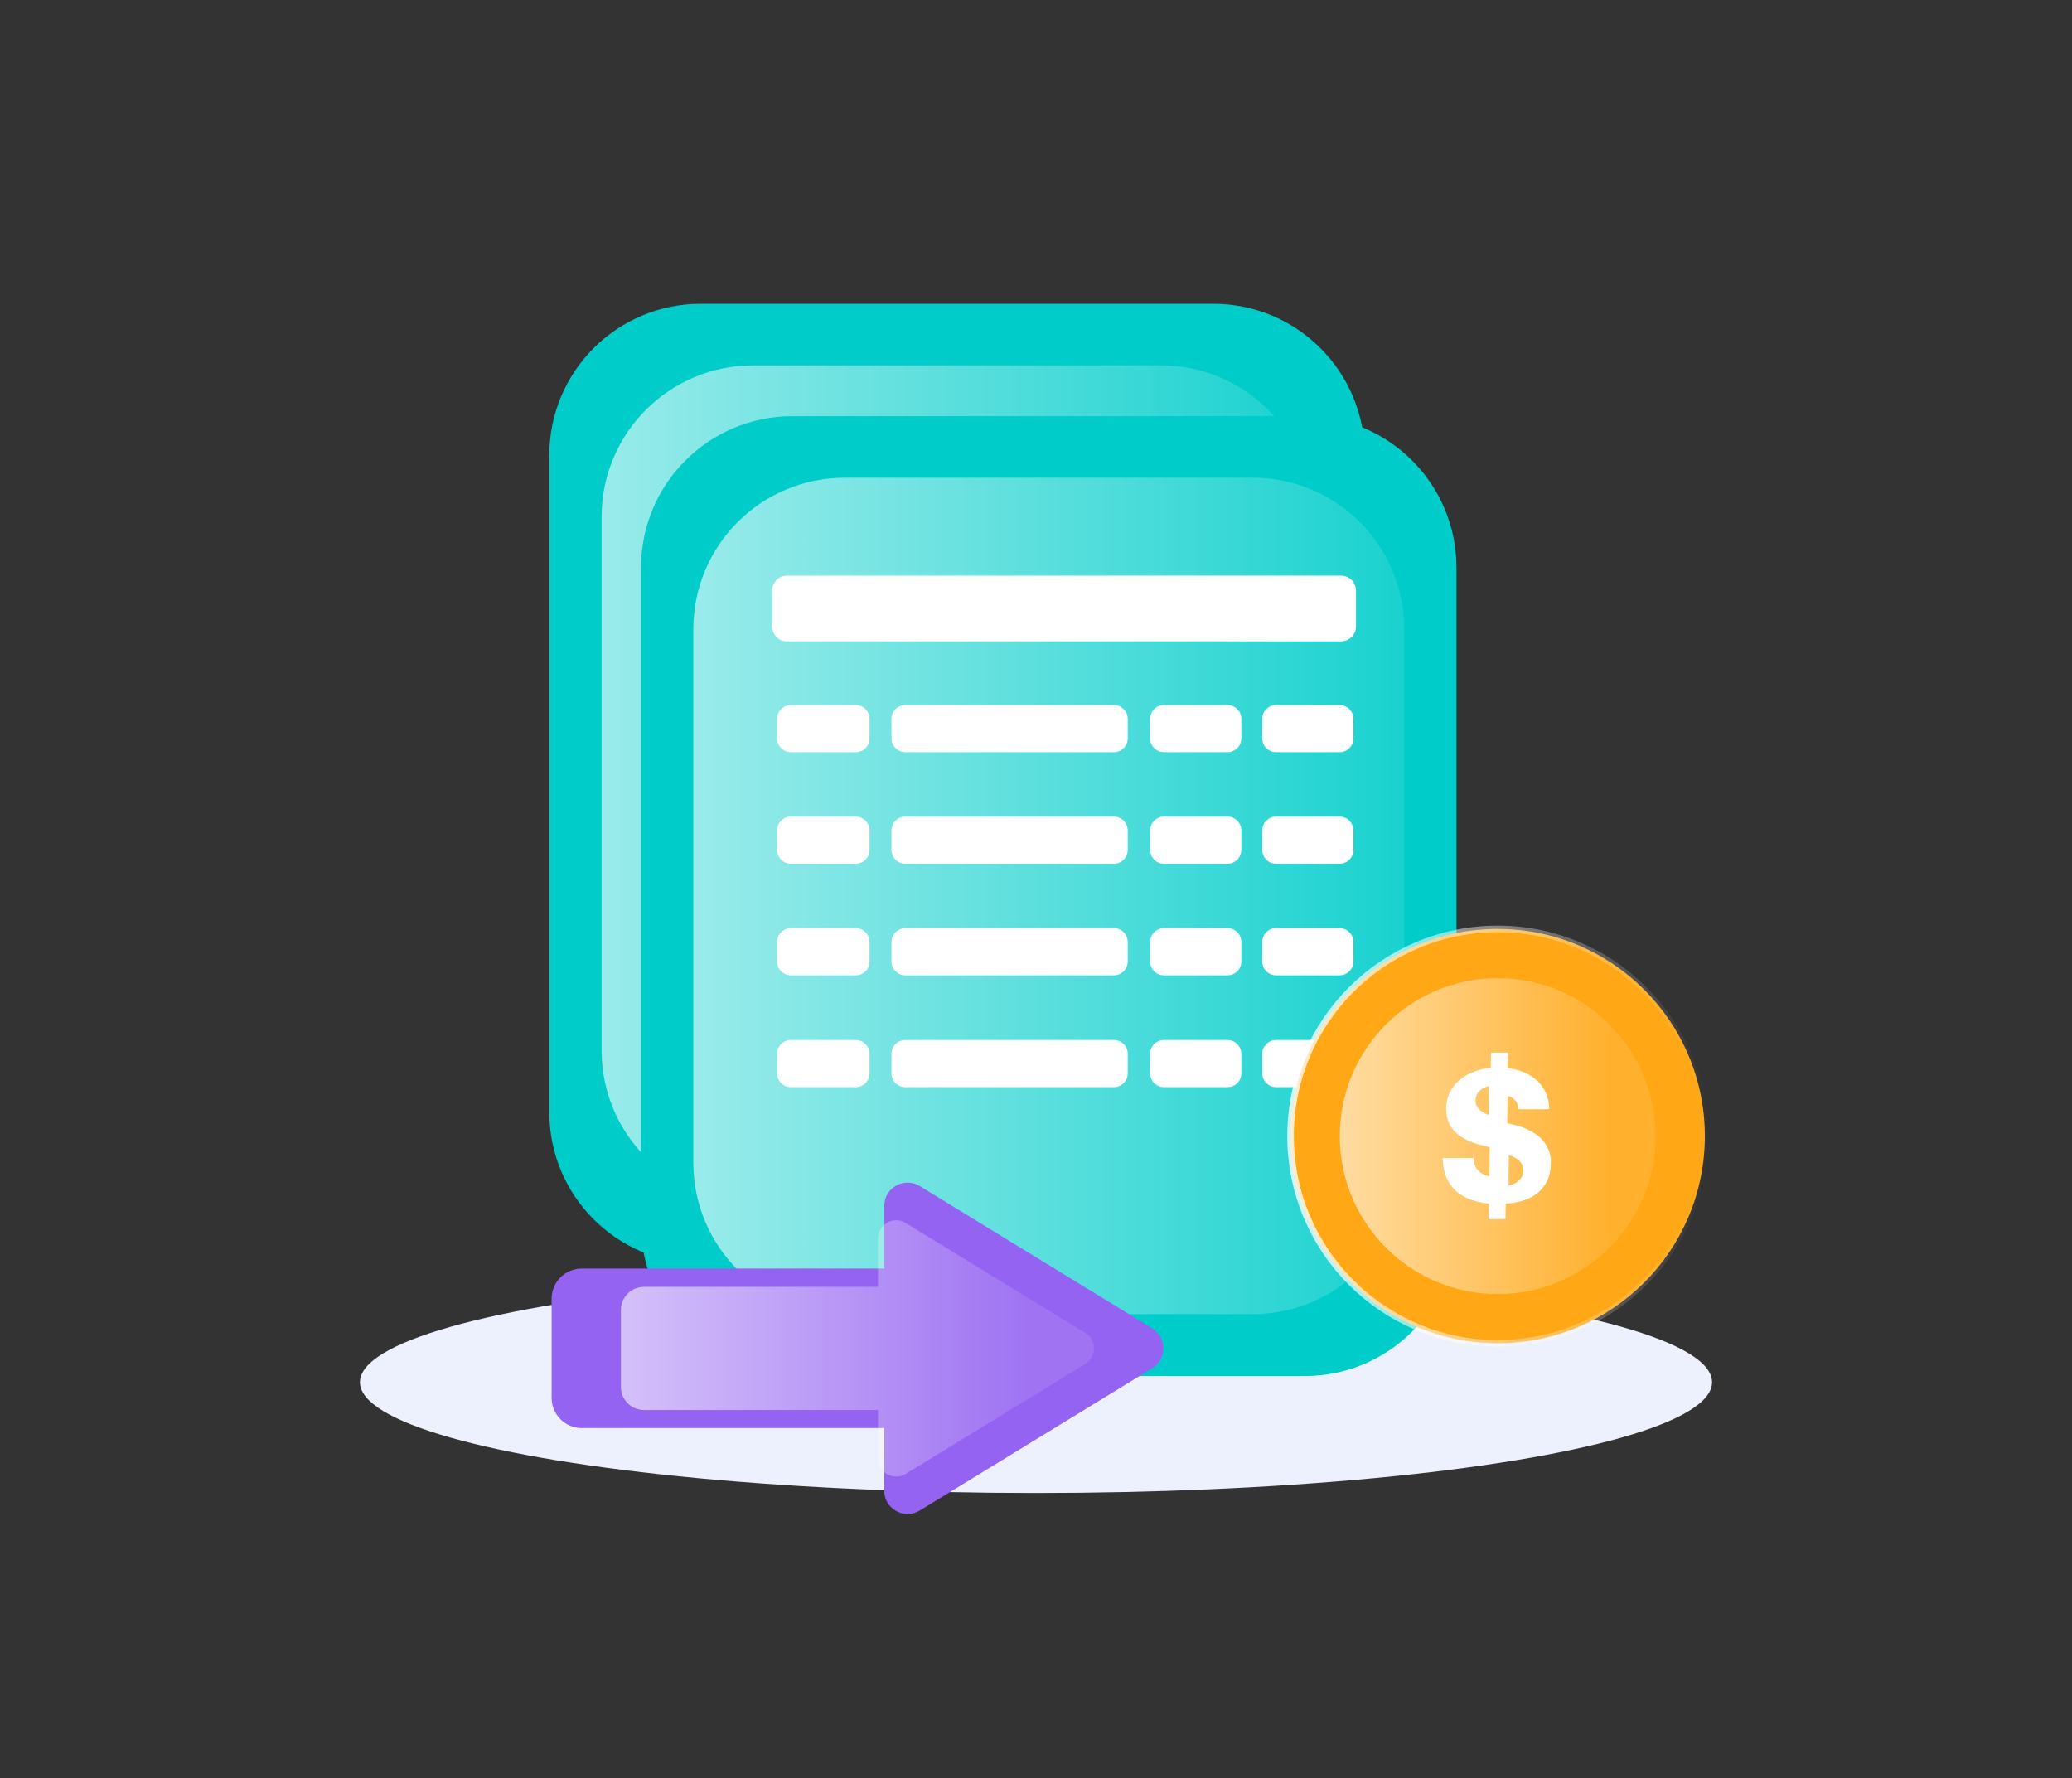
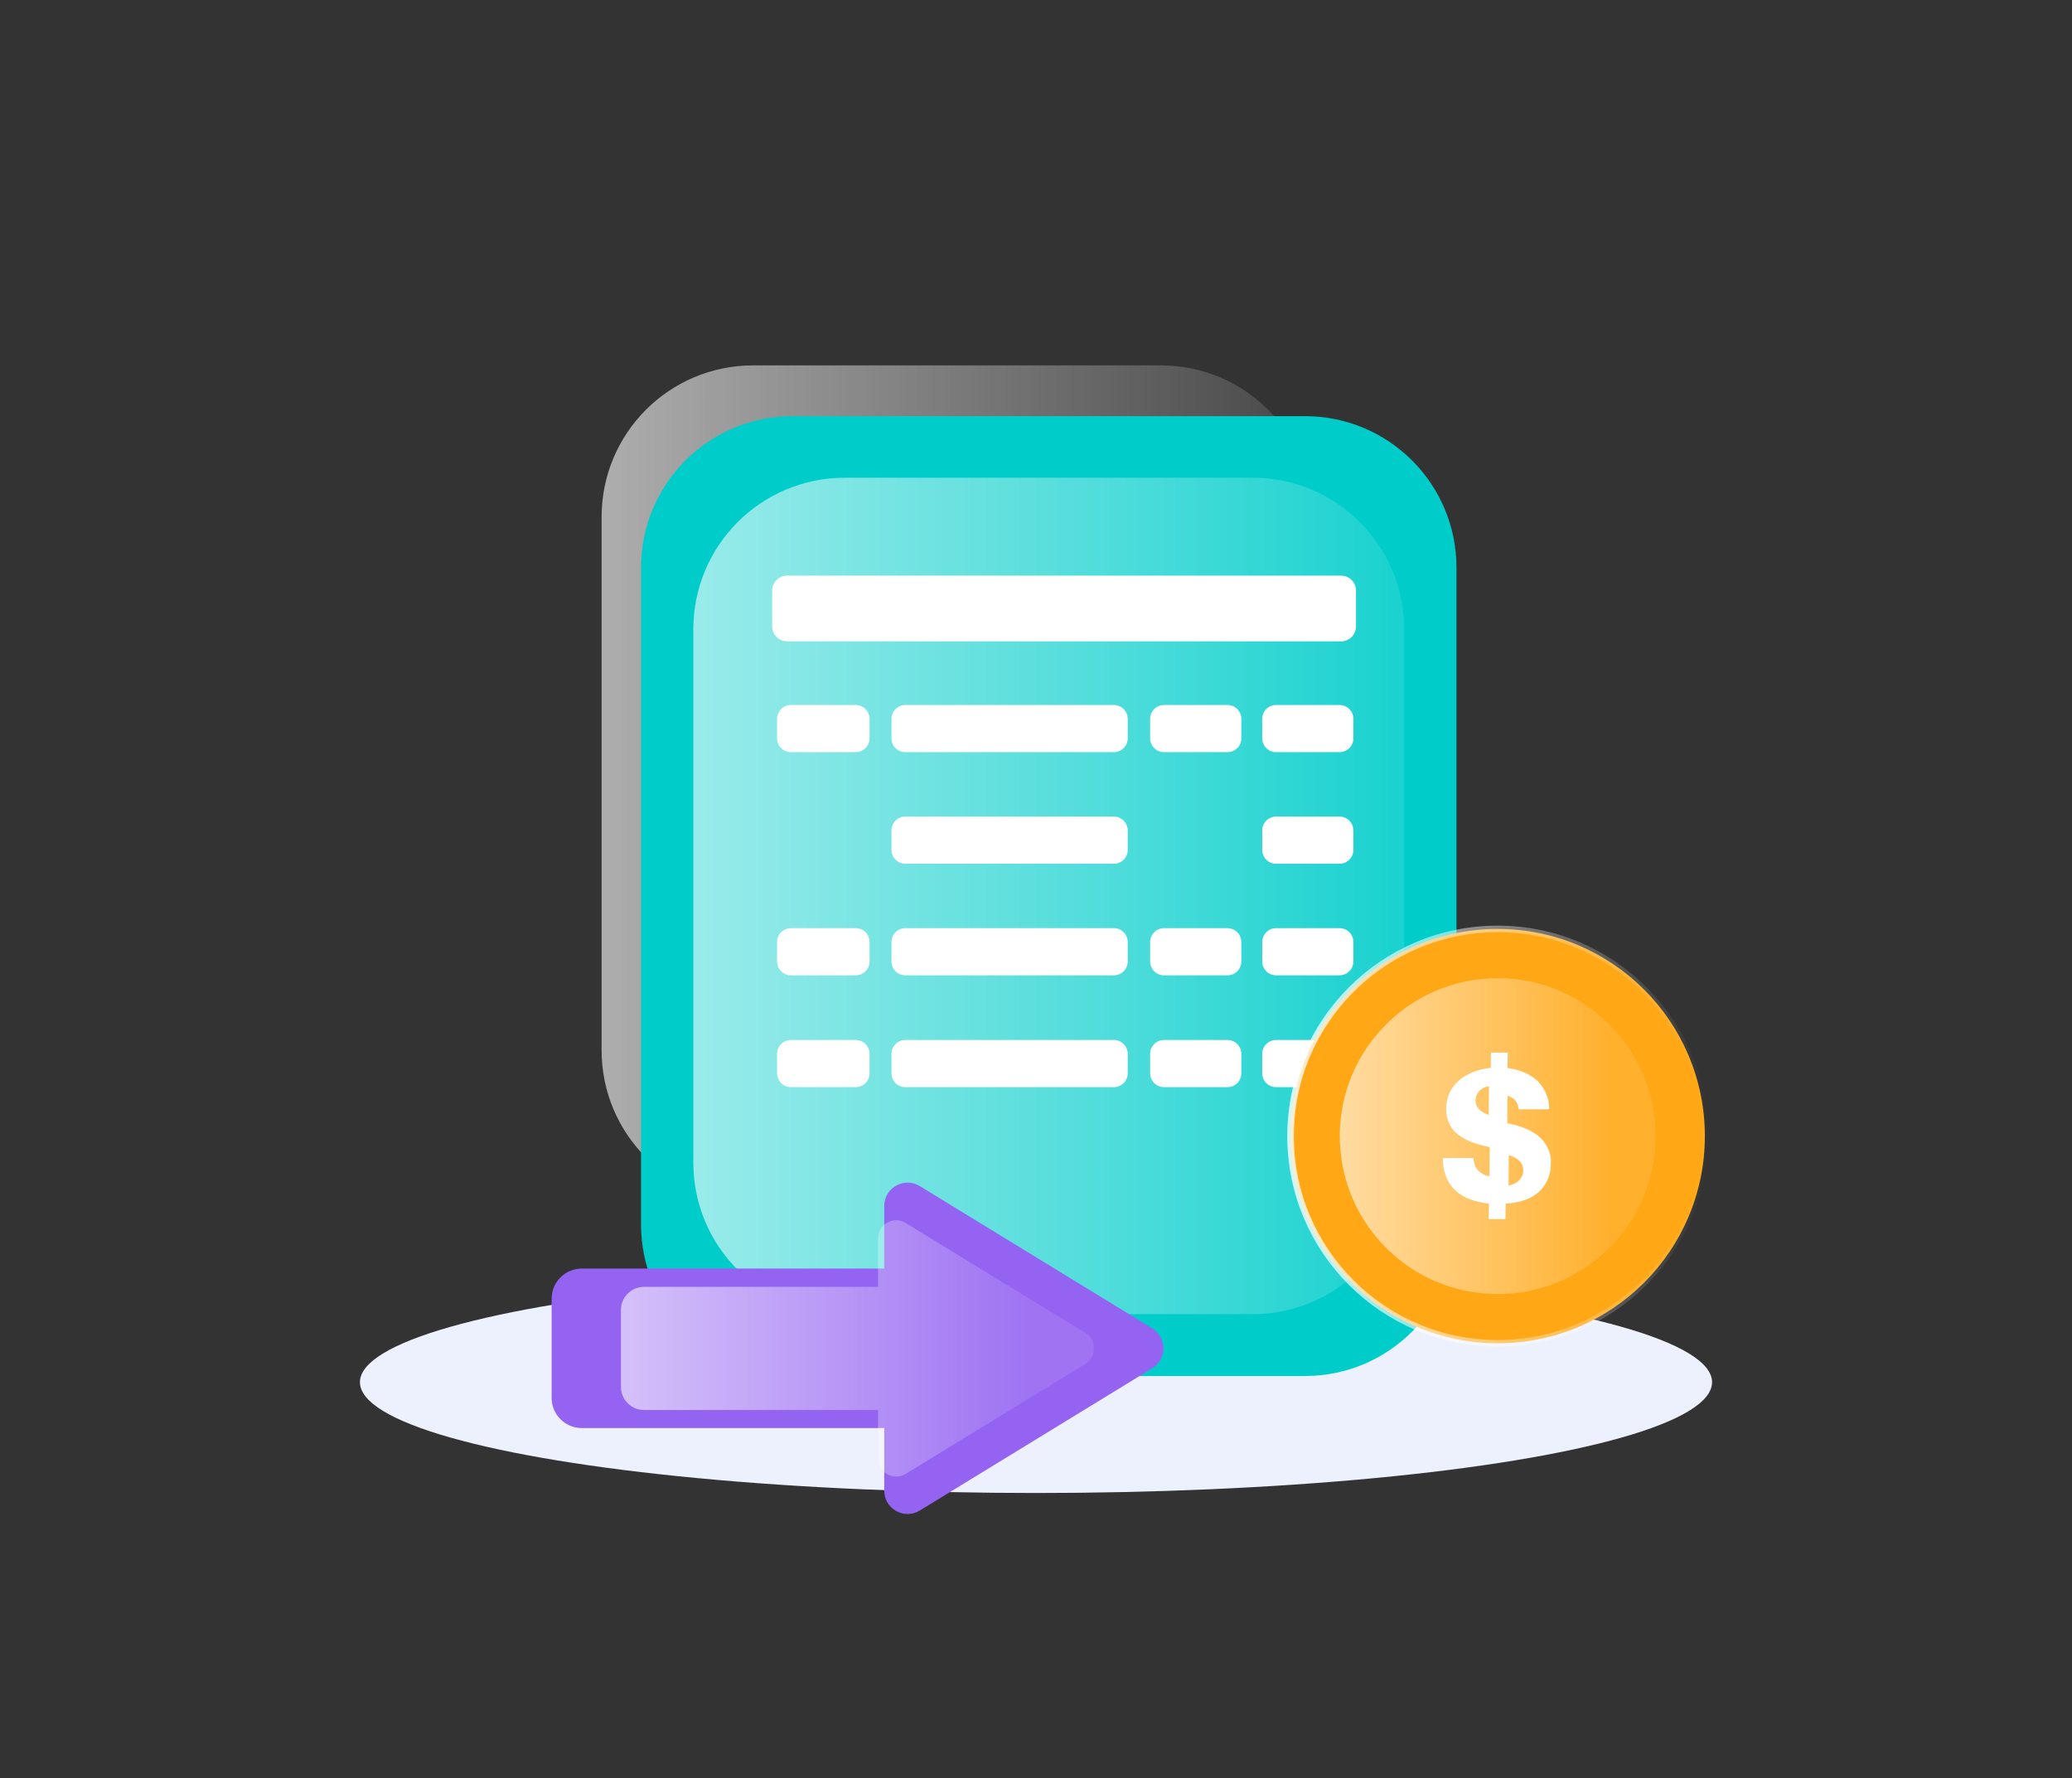
<svg xmlns="http://www.w3.org/2000/svg" version="1.1" id="Layer_1" x="0px" y="0px" viewBox="0 0 804.2 690" style="enable-background:new 0 0 804.2 690;" xml:space="preserve">
  <rect x="0" y="0" width="804.2" height="690" fill="#333333" stroke="none" />
  <style type="text/css">
	.st0{fill:#FFFFFF;}
	.st1{fill:#F2A940;}
	.st2{fill:url(#SVGID_1_);}
	.st3{fill:none;stroke:url(#SVGID_2_);stroke-width:5.484;stroke-linecap:round;stroke-linejoin:round;stroke-opacity:0.8;}
	.st4{fill:none;stroke:url(#SVGID_3_);stroke-width:6.788;stroke-linecap:round;stroke-linejoin:round;stroke-opacity:0.8;}
	.st5{fill:#EDF1FD;}
	.st6{fill:#FFA715;}
	.st7{fill:none;stroke:url(#SVGID_4_);stroke-width:2.345;stroke-opacity:0.8;}
	.st8{fill:url(#SVGID_5_);}
	.st9{fill:#3492F2;}
	.st10{fill:url(#SVGID_6_);}
	.st11{fill:url(#SVGID_7_);}
	.st12{fill:url(#SVGID_8_);}
	.st13{fill:url(#SVGID_9_);}
	.st14{fill:url(#SVGID_10_);}
	.st15{fill:url(#SVGID_11_);}
	.st16{fill:url(#SVGID_12_);}
	.st17{fill:url(#SVGID_13_);}
	.st18{fill:url(#SVGID_14_);}
	.st19{fill:#00CDCA;}
	.st20{fill:none;stroke:#00CDCA;stroke-width:4.079;stroke-miterlimit:10;}
	.st21{fill:#FDA515;}
	.st22{fill:url(#SVGID_15_);}
	.st23{fill:url(#SVGID_16_);}
	.st24{fill:url(#SVGID_17_);}
	.st25{fill:url(#SVGID_18_);}
	.st26{fill:url(#SVGID_19_);}
	.st27{fill:url(#SVGID_20_);}
	.st28{fill:#9463F1;}
	.st29{fill:url(#SVGID_21_);}
	.st30{fill:url(#SVGID_22_);}
	.st31{fill:none;stroke:#FFFFFF;stroke-width:8.933;stroke-linecap:round;stroke-linejoin:round;stroke-miterlimit:10;}
	.st32{fill:url(#SVGID_23_);}
	.st33{fill:url(#SVGID_24_);}
	.st34{fill:url(#SVGID_25_);}
	.st35{fill:url(#SVGID_26_);}
	.st36{fill:url(#SVGID_27_);}
	.st37{fill:url(#SVGID_28_);}
	.st38{fill:none;stroke:#FFFFFF;stroke-width:10.799;stroke-linecap:round;stroke-linejoin:round;stroke-miterlimit:10;}
	.st39{fill:url(#SVGID_29_);}
	.st40{fill:url(#SVGID_30_);}
	.st41{fill:url(#SVGID_31_);}
	.st42{fill:url(#SVGID_32_);}
	.st43{fill:url(#SVGID_33_);}
	.st44{fill:url(#SVGID_34_);}
	.st45{fill:url(#SVGID_35_);}
	.st46{fill:url(#SVGID_36_);}
	.st47{fill:url(#SVGID_37_);}
	.st48{fill:url(#SVGID_38_);}
	.st49{fill:#00D0CB;}
	.st50{fill:url(#SVGID_39_);}
	.st51{fill:url(#SVGID_40_);}
	.st52{fill:url(#SVGID_41_);}
	.st53{opacity:0.8;}
	.st54{fill:url(#SVGID_42_);}
	.st55{fill:url(#SVGID_43_);}
	.st56{fill:url(#SVGID_44_);}
	.st57{fill:url(#SVGID_45_);}
	.st58{fill:none;stroke:#FFFFFF;stroke-width:7.095;stroke-linecap:round;stroke-linejoin:round;stroke-miterlimit:10;}
	.st59{fill:url(#SVGID_46_);}
	.st60{fill:url(#SVGID_47_);}
	.st61{fill:url(#SVGID_48_);}
	.st62{fill:url(#SVGID_49_);}
	.st63{fill:url(#SVGID_50_);}
	.st64{fill:url(#SVGID_51_);}
	.st65{fill:none;stroke:#FFFFFF;stroke-width:11.975;stroke-linecap:round;stroke-linejoin:round;stroke-miterlimit:10;}
	.st66{fill:url(#SVGID_52_);}
	.st67{fill:url(#SVGID_53_);}
	.st68{fill:#5CC7C6;}
	.st69{fill:url(#SVGID_54_);}
	.st70{fill:url(#SVGID_55_);}
	.st71{fill:#66B4E3;}
	.st72{fill:none;stroke:url(#SVGID_56_);stroke-width:0.459;stroke-opacity:0.8;}
	.st73{fill:url(#SVGID_57_);}
	.st74{fill:url(#SVGID_58_);}
	.st75{fill:#E1E6F3;}
	.st76{fill:#52B3B5;}
	.st77{fill:url(#SVGID_59_);}
	.st78{fill:#78B5E1;}
	.st79{fill:url(#SVGID_60_);}
	.st80{fill:url(#SVGID_61_);}
	.st81{fill:url(#SVGID_62_);}
	.st82{fill:url(#SVGID_63_);}
	.st83{fill:url(#SVGID_64_);}
	.st84{fill:url(#SVGID_65_);}
	.st85{fill:url(#SVGID_66_);}
	.st86{fill:#F1F4FD;}
	.st87{fill:#09CBC8;}
	.st88{fill:url(#SVGID_67_);}
	.st89{fill:url(#SVGID_68_);}
	.st90{fill:url(#SVGID_69_);}
	.st91{fill:#F7A225;}
	.st92{fill:url(#SVGID_70_);}
	.st93{fill:none;stroke:url(#SVGID_71_);stroke-width:5.47;stroke-opacity:0.8;}
	.st94{fill:none;stroke:url(#SVGID_72_);stroke-width:5.47;stroke-opacity:0.8;}
	.st95{fill:url(#SVGID_73_);}
	.st96{opacity:0;fill-rule:evenodd;clip-rule:evenodd;}
	.st97{clip-path:url(#SVGID_75_);}
	.st98{fill:url(#SVGID_78_);}
	.st99{fill:none;stroke:url(#SVGID_79_);stroke-width:4.242;stroke-linecap:round;stroke-linejoin:round;stroke-opacity:0.8;}
	.st100{fill:none;stroke:url(#SVGID_80_);stroke-width:5.251;stroke-linecap:round;stroke-linejoin:round;stroke-opacity:0.8;}
	.st101{fill:url(#SVGID_81_);}
	.st102{fill:none;stroke:url(#SVGID_82_);stroke-width:4.242;stroke-linecap:round;stroke-linejoin:round;stroke-opacity:0.8;}
	.st103{fill:none;stroke:url(#SVGID_83_);stroke-width:5.251;stroke-linecap:round;stroke-linejoin:round;stroke-opacity:0.8;}
	.st104{fill:none;stroke:url(#SVGID_84_);stroke-width:2.582;stroke-opacity:0.8;}
	.st105{fill:url(#SVGID_85_);}
	.st106{fill:url(#SVGID_86_);}
	.st107{fill:url(#SVGID_87_);}
	.st108{fill:url(#SVGID_88_);}
	.st109{fill:url(#SVGID_89_);}
	.st110{fill:url(#SVGID_90_);}
	.st111{fill:url(#SVGID_91_);}
	.st112{fill:url(#SVGID_92_);}
	.st113{fill:url(#SVGID_93_);}
	.st114{fill:url(#SVGID_94_);}
	.st115{fill:url(#SVGID_95_);}
	.st116{fill:#FDAC42;}
	.st117{opacity:0.64;fill:url(#SVGID_96_);}
	.st118{fill:url(#SVGID_97_);}
	.st119{fill:none;stroke:url(#SVGID_98_);stroke-width:2.313;stroke-miterlimit:10;stroke-opacity:0.8;}
	.st120{fill:#EDA644;}
	.st121{fill:url(#SVGID_99_);}
	.st122{fill:url(#SVGID_100_);}
	.st123{clip-path:url(#SVGID_102_);fill:#EDA644;}
	.st124{fill:url(#SVGID_103_);}
	.st125{fill:url(#SVGID_104_);}
	.st126{fill:#78B3E0;}
	.st127{fill:url(#SVGID_105_);}
	.st128{fill:url(#SVGID_106_);}
	.st129{fill:url(#SVGID_107_);}
	.st130{fill:url(#SVGID_108_);}
	.st131{fill:url(#SVGID_109_);}
	.st132{fill:#5CC9C8;}
	.st133{fill:url(#SVGID_110_);}
	.st134{fill:url(#SVGID_111_);}
	.st135{fill:url(#SVGID_112_);}
	.st136{fill:url(#SVGID_113_);}
	.st137{fill:none;stroke:#FFFFFF;stroke-width:13.483;stroke-linecap:round;stroke-linejoin:round;stroke-miterlimit:10;}
	.st138{fill:url(#SVGID_114_);}
	.st139{fill:none;stroke:url(#SVGID_115_);stroke-width:5.484;stroke-linecap:round;stroke-linejoin:round;stroke-opacity:0.8;}
	.st140{fill:none;stroke:url(#SVGID_116_);stroke-width:6.788;stroke-linecap:round;stroke-linejoin:round;stroke-opacity:0.8;}
	.st141{fill:url(#SVGID_117_);}
	.st142{fill:none;stroke:url(#SVGID_118_);stroke-width:5.484;stroke-linecap:round;stroke-linejoin:round;stroke-opacity:0.8;}
	.st143{fill:none;stroke:url(#SVGID_119_);stroke-width:6.788;stroke-linecap:round;stroke-linejoin:round;stroke-opacity:0.8;}
	.st144{fill:url(#SVGID_120_);}
	.st145{fill:url(#SVGID_121_);}
	.st146{fill:url(#SVGID_122_);}
	.st147{fill:url(#SVGID_123_);}
	.st148{fill:url(#SVGID_124_);}
	.st149{fill:none;stroke:url(#SVGID_125_);stroke-width:5.484;stroke-linecap:round;stroke-linejoin:round;stroke-opacity:0.8;}
	.st150{fill:none;stroke:url(#SVGID_126_);stroke-width:6.788;stroke-linecap:round;stroke-linejoin:round;stroke-opacity:0.8;}
	.st151{fill:#EC5524;}
	.st152{fill:url(#SVGID_127_);}
	.st153{fill:url(#SVGID_128_);}
	.st154{fill:none;stroke:url(#SVGID_129_);stroke-width:0.671;stroke-opacity:0.8;}
	.st155{fill:url(#SVGID_130_);}
	.st156{fill:#62769D;}
	.st157{fill:url(#SVGID_131_);}
	.st158{fill:url(#SVGID_132_);}
	.st159{fill:url(#SVGID_133_);}
	.st160{fill:url(#SVGID_134_);}
	.st161{fill:none;stroke:url(#SVGID_135_);stroke-width:2.552;stroke-opacity:0.8;}
	.st162{fill:url(#SVGID_136_);}
	.st163{fill:url(#SVGID_137_);}
	.st164{fill:#FFFFFF;stroke:#FFFFFF;stroke-width:5;stroke-miterlimit:10;}
	.st165{fill:#221F20;}
	.st166{clip-path:url(#SVGID_139_);}
	.st167{clip-path:url(#SVGID_141_);}
	.st168{fill:url(#SVGID_142_);}
	.st169{fill:#1A2B4E;}
	.st170{fill:#3069AC;}
	.st171{fill:url(#SVGID_143_);}
	.st172{clip-path:url(#SVGID_145_);}
	.st173{fill:url(#SVGID_146_);}
	.st174{fill:url(#SVGID_147_);}
	.st175{fill:url(#SVGID_148_);}
	.st176{fill:url(#SVGID_149_);}
	.st177{fill:none;stroke:#FFFFFF;stroke-width:8.583;stroke-linecap:round;stroke-linejoin:round;stroke-miterlimit:10;}
</style>
  <g>
    <ellipse class="st5" cx="402.1" cy="536.4" rx="262.4" ry="43" />
    <g>
      <g>
-         <path class="st19" d="M470.9,490.4H272c-32.5,0-58.8-26.3-58.8-58.8V176.7c0-32.5,26.3-58.8,58.8-58.8h198.9     c32.5,0,58.8,26.3,58.8,58.8v254.9C529.7,464,503.4,490.4,470.9,490.4z" />
-       </g>
+         </g>
      <g>
        <linearGradient id="SVGID_1_" gradientUnits="userSpaceOnUse" x1="233.557" y1="304.128" x2="509.4" y2="304.128">
          <stop offset="0" style="stop-color:#FFFFFF;stop-opacity:0.6" />
          <stop offset="1" style="stop-color:#FFFFFF;stop-opacity:0.1" />
        </linearGradient>
        <path class="st2" d="M450.6,466.4H292.3c-32.5,0-58.8-26.3-58.8-58.8v-207c0-32.5,26.3-58.8,58.8-58.8h158.3     c32.5,0,58.8,26.3,58.8,58.8v207C509.4,440.1,483.1,466.4,450.6,466.4z" />
      </g>
      <g>
        <g>
          <path class="st0" d="M296.5,248.3h-25.1c-3,0-5.4-2.4-5.4-5.4v-7.5c0-3,2.4-5.4,5.4-5.4h25.1c3,0,5.4,2.4,5.4,5.4v7.5      C301.9,245.8,299.5,248.3,296.5,248.3z" />
          <path class="st0" d="M396.8,248.3h-80.9c-3,0-5.4-2.4-5.4-5.4v-7.5c0-3,2.4-5.4,5.4-5.4h80.9c3,0,5.4,2.4,5.4,5.4v7.5      C402.2,245.8,399.8,248.3,396.8,248.3z" />
          <path class="st0" d="M440.8,248.3h-24.6c-3,0-5.4-2.4-5.4-5.4v-7.5c0-3,2.4-5.4,5.4-5.4h24.6c3,0,5.4,2.4,5.4,5.4v7.5      C446.2,245.8,443.8,248.3,440.8,248.3z" />
          <path class="st0" d="M484.4,248.3h-24.6c-3,0-5.4-2.4-5.4-5.4v-7.5c0-3,2.4-5.4,5.4-5.4h24.6c3,0,5.4,2.4,5.4,5.4v7.5      C489.8,245.8,487.4,248.3,484.4,248.3z" />
        </g>
        <g>
-           <path class="st0" d="M296.5,291.6h-25.1c-3,0-5.4-2.4-5.4-5.4v-7.5c0-3,2.4-5.4,5.4-5.4h25.1c3,0,5.4,2.4,5.4,5.4v7.5      C301.9,289.2,299.5,291.6,296.5,291.6z" />
          <path class="st0" d="M396.8,291.6h-80.9c-3,0-5.4-2.4-5.4-5.4v-7.5c0-3,2.4-5.4,5.4-5.4h80.9c3,0,5.4,2.4,5.4,5.4v7.5      C402.2,289.2,399.8,291.6,396.8,291.6z" />
          <path class="st0" d="M440.8,291.6h-24.6c-3,0-5.4-2.4-5.4-5.4v-7.5c0-3,2.4-5.4,5.4-5.4h24.6c3,0,5.4,2.4,5.4,5.4v7.5      C446.2,289.2,443.8,291.6,440.8,291.6z" />
-           <path class="st0" d="M484.4,291.6h-24.6c-3,0-5.4-2.4-5.4-5.4v-7.5c0-3,2.4-5.4,5.4-5.4h24.6c3,0,5.4,2.4,5.4,5.4v7.5      C489.8,289.2,487.4,291.6,484.4,291.6z" />
        </g>
        <g>
          <path class="st0" d="M296.5,334.9h-25.1c-3,0-5.4-2.4-5.4-5.4v-7.5c0-3,2.4-5.4,5.4-5.4h25.1c3,0,5.4,2.4,5.4,5.4v7.5      C301.9,332.5,299.5,334.9,296.5,334.9z" />
          <path class="st0" d="M396.8,334.9h-80.9c-3,0-5.4-2.4-5.4-5.4v-7.5c0-3,2.4-5.4,5.4-5.4h80.9c3,0,5.4,2.4,5.4,5.4v7.5      C402.2,332.5,399.8,334.9,396.8,334.9z" />
          <path class="st0" d="M440.8,334.9h-24.6c-3,0-5.4-2.4-5.4-5.4v-7.5c0-3,2.4-5.4,5.4-5.4h24.6c3,0,5.4,2.4,5.4,5.4v7.5      C446.2,332.5,443.8,334.9,440.8,334.9z" />
          <path class="st0" d="M484.4,334.9h-24.6c-3,0-5.4-2.4-5.4-5.4v-7.5c0-3,2.4-5.4,5.4-5.4h24.6c3,0,5.4,2.4,5.4,5.4v7.5      C489.8,332.5,487.4,334.9,484.4,334.9z" />
        </g>
        <g>
          <path class="st0" d="M296.5,378.3h-25.1c-3,0-5.4-2.4-5.4-5.4v-7.5c0-3,2.4-5.4,5.4-5.4h25.1c3,0,5.4,2.4,5.4,5.4v7.5      C301.9,375.9,299.5,378.3,296.5,378.3z" />
          <path class="st0" d="M396.8,378.3h-80.9c-3,0-5.4-2.4-5.4-5.4v-7.5c0-3,2.4-5.4,5.4-5.4h80.9c3,0,5.4,2.4,5.4,5.4v7.5      C402.2,375.9,399.8,378.3,396.8,378.3z" />
          <path class="st0" d="M440.8,378.3h-24.6c-3,0-5.4-2.4-5.4-5.4v-7.5c0-3,2.4-5.4,5.4-5.4h24.6c3,0,5.4,2.4,5.4,5.4v7.5      C446.2,375.9,443.8,378.3,440.8,378.3z" />
          <path class="st0" d="M484.4,378.3h-24.6c-3,0-5.4-2.4-5.4-5.4v-7.5c0-3,2.4-5.4,5.4-5.4h24.6c3,0,5.4,2.4,5.4,5.4v7.5      C489.8,375.9,487.4,378.3,484.4,378.3z" />
        </g>
      </g>
      <path class="st0" d="M484.9,205.3h-215c-3.2,0-5.8-2.6-5.8-5.8v-13.9c0-3.2,2.6-5.8,5.8-5.8h215c3.2,0,5.8,2.6,5.8,5.8v13.9    C490.7,202.7,488.1,205.3,484.9,205.3z" />
    </g>
    <g>
      <g>
        <path class="st19" d="M506.5,534H307.6c-32.5,0-58.8-26.3-58.8-58.8V220.3c0-32.5,26.3-58.8,58.8-58.8h198.9     c32.5,0,58.8,26.3,58.8,58.8v254.9C565.3,507.6,539,534,506.5,534z" />
      </g>
      <g>
        <linearGradient id="SVGID_2_" gradientUnits="userSpaceOnUse" x1="269.117" y1="347.735" x2="544.96" y2="347.735">
          <stop offset="0" style="stop-color:#FFFFFF;stop-opacity:0.6" />
          <stop offset="1" style="stop-color:#FFFFFF;stop-opacity:0.1" />
        </linearGradient>
        <path style="fill:url(#SVGID_2_);" d="M486.2,510H327.9c-32.5,0-58.8-26.3-58.8-58.8v-207c0-32.5,26.3-58.8,58.8-58.8h158.3     c32.5,0,58.8,26.3,58.8,58.8v207C545,483.7,518.6,510,486.2,510z" />
      </g>
      <g>
        <g>
          <path class="st0" d="M332.1,291.9H307c-3,0-5.4-2.4-5.4-5.4V279c0-3,2.4-5.4,5.4-5.4h25.1c3,0,5.4,2.4,5.4,5.4v7.5      C337.5,289.5,335.1,291.9,332.1,291.9z" />
          <path class="st0" d="M432.3,291.9h-80.9c-3,0-5.4-2.4-5.4-5.4V279c0-3,2.4-5.4,5.4-5.4h80.9c3,0,5.4,2.4,5.4,5.4v7.5      C437.7,289.5,435.3,291.9,432.3,291.9z" />
          <path class="st0" d="M476.4,291.9h-24.6c-3,0-5.4-2.4-5.4-5.4V279c0-3,2.4-5.4,5.4-5.4h24.6c3,0,5.4,2.4,5.4,5.4v7.5      C481.8,289.5,479.4,291.9,476.4,291.9z" />
          <path class="st0" d="M519.9,291.9h-24.6c-3,0-5.4-2.4-5.4-5.4V279c0-3,2.4-5.4,5.4-5.4h24.6c3,0,5.4,2.4,5.4,5.4v7.5      C525.3,289.5,522.9,291.9,519.9,291.9z" />
        </g>
        <g>
-           <path class="st0" d="M332.1,335.2H307c-3,0-5.4-2.4-5.4-5.4v-7.5c0-3,2.4-5.4,5.4-5.4h25.1c3,0,5.4,2.4,5.4,5.4v7.5      C337.5,332.8,335.1,335.2,332.1,335.2z" />
          <path class="st0" d="M432.3,335.2h-80.9c-3,0-5.4-2.4-5.4-5.4v-7.5c0-3,2.4-5.4,5.4-5.4h80.9c3,0,5.4,2.4,5.4,5.4v7.5      C437.7,332.8,435.3,335.2,432.3,335.2z" />
-           <path class="st0" d="M476.4,335.2h-24.6c-3,0-5.4-2.4-5.4-5.4v-7.5c0-3,2.4-5.4,5.4-5.4h24.6c3,0,5.4,2.4,5.4,5.4v7.5      C481.8,332.8,479.4,335.2,476.4,335.2z" />
          <path class="st0" d="M519.9,335.2h-24.6c-3,0-5.4-2.4-5.4-5.4v-7.5c0-3,2.4-5.4,5.4-5.4h24.6c3,0,5.4,2.4,5.4,5.4v7.5      C525.3,332.8,522.9,335.2,519.9,335.2z" />
        </g>
        <g>
          <path class="st0" d="M332.1,378.5H307c-3,0-5.4-2.4-5.4-5.4v-7.5c0-3,2.4-5.4,5.4-5.4h25.1c3,0,5.4,2.4,5.4,5.4v7.5      C337.5,376.1,335.1,378.5,332.1,378.5z" />
          <path class="st0" d="M432.3,378.5h-80.9c-3,0-5.4-2.4-5.4-5.4v-7.5c0-3,2.4-5.4,5.4-5.4h80.9c3,0,5.4,2.4,5.4,5.4v7.5      C437.7,376.1,435.3,378.5,432.3,378.5z" />
          <path class="st0" d="M476.4,378.5h-24.6c-3,0-5.4-2.4-5.4-5.4v-7.5c0-3,2.4-5.4,5.4-5.4h24.6c3,0,5.4,2.4,5.4,5.4v7.5      C481.8,376.1,479.4,378.5,476.4,378.5z" />
          <path class="st0" d="M519.9,378.5h-24.6c-3,0-5.4-2.4-5.4-5.4v-7.5c0-3,2.4-5.4,5.4-5.4h24.6c3,0,5.4,2.4,5.4,5.4v7.5      C525.3,376.1,522.9,378.5,519.9,378.5z" />
        </g>
        <g>
          <path class="st0" d="M332.1,421.9H307c-3,0-5.4-2.4-5.4-5.4V409c0-3,2.4-5.4,5.4-5.4h25.1c3,0,5.4,2.4,5.4,5.4v7.5      C337.5,419.5,335.1,421.9,332.1,421.9z" />
          <path class="st0" d="M432.3,421.9h-80.9c-3,0-5.4-2.4-5.4-5.4V409c0-3,2.4-5.4,5.4-5.4h80.9c3,0,5.4,2.4,5.4,5.4v7.5      C437.7,419.5,435.3,421.9,432.3,421.9z" />
          <path class="st0" d="M476.4,421.9h-24.6c-3,0-5.4-2.4-5.4-5.4V409c0-3,2.4-5.4,5.4-5.4h24.6c3,0,5.4,2.4,5.4,5.4v7.5      C481.8,419.5,479.4,421.9,476.4,421.9z" />
          <path class="st0" d="M519.9,421.9h-24.6c-3,0-5.4-2.4-5.4-5.4V409c0-3,2.4-5.4,5.4-5.4h24.6c3,0,5.4,2.4,5.4,5.4v7.5      C525.3,419.5,522.9,421.9,519.9,421.9z" />
        </g>
      </g>
      <path class="st0" d="M520.5,248.9h-215c-3.2,0-5.8-2.6-5.8-5.8v-13.9c0-3.2,2.6-5.8,5.8-5.8h215c3.2,0,5.8,2.6,5.8,5.8v13.9    C526.3,246.3,523.7,248.9,520.5,248.9z" />
    </g>
    <g>
      <path class="st28" d="M447.2,515.5L357,460.3c-6-3.7-13.8,0.6-13.8,7.7v24.3H225.8c-6.4,0-11.7,5.2-11.7,11.7v38.5    c0,6.4,5.2,11.7,11.7,11.7h117.4v24.3c0,7.1,7.8,11.4,13.8,7.7l90.2-55.2C453,527.5,453,519.1,447.2,515.5z" />
      <linearGradient id="SVGID_3_" gradientUnits="userSpaceOnUse" x1="240.977" y1="523.264" x2="424.62" y2="523.264">
        <stop offset="0" style="stop-color:#FFFFFF;stop-opacity:0.6" />
        <stop offset="0.866" style="stop-color:#FFFFFF;stop-opacity:0.1" />
      </linearGradient>
      <path style="fill:url(#SVGID_3_);" d="M421.3,517.3l-69.8-42.7c-4.7-2.9-10.7,0.5-10.7,6v18.8H250c-5,0-9,4-9,9v29.8c0,5,4,9,9,9    h90.8V566c0,5.5,6,8.8,10.7,6l69.8-42.7C425.7,526.5,425.7,520,421.3,517.3z" />
    </g>
    <g>
      <circle class="st6" cx="581.3" cy="440.9" r="80.4" />
      <linearGradient id="SVGID_4_" gradientUnits="userSpaceOnUse" x1="499.642" y1="440.877" x2="662.965" y2="440.877">
        <stop offset="0" style="stop-color:#FFFFFF" />
        <stop offset="1" style="stop-color:#FFFFFF;stop-opacity:0" />
      </linearGradient>
      <circle style="fill:none;stroke:url(#SVGID_4_);stroke-width:2.552;stroke-opacity:0.8;" cx="581.3" cy="440.9" r="80.4" />
      <linearGradient id="SVGID_5_" gradientUnits="userSpaceOnUse" x1="519.966" y1="440.877" x2="642.642" y2="440.877">
        <stop offset="0" style="stop-color:#FFFFFF;stop-opacity:0.6" />
        <stop offset="0.866" style="stop-color:#FFFFFF;stop-opacity:0.1" />
      </linearGradient>
      <circle class="st8" cx="581.3" cy="440.9" r="61.3" />
      <path class="st0" d="M601,446.1c-0.7-1.7-1.7-3.1-3-4.4c-1.3-1.3-3-2.4-4.9-3.3c-2-0.9-4.2-1.7-6.8-2.2l-1.3-0.3l0.1-10.7    c0.8,0.3,1.5,0.6,2.1,1c1.3,1,2.1,2.5,2.2,4.3h11.9c0-3.2-0.9-6-2.5-8.5s-3.9-4.3-6.9-5.7c-2-0.9-4.3-1.5-6.8-1.8l0.1-6h-6.5    l-0.1,5.9c-2.7,0.3-5.3,0.9-7.5,1.9c-3.1,1.3-5.4,3.2-7.2,5.6c-1.7,2.4-2.6,5.2-2.6,8.4c0,3.9,1.3,7,3.8,9.3c2.6,2.3,6.1,4,10.6,5    l2.5,0.6l-0.1,11.3c-0.5-0.1-1.1-0.2-1.6-0.4c-1.4-0.6-2.5-1.4-3.3-2.5c-0.8-1.1-1.2-2.5-1.3-4.2h-11.9c0,4,1,7.4,2.7,10    s4.3,4.6,7.5,5.9c2.3,0.9,4.9,1.5,7.7,1.8l-0.1,6h6.5l0.1-6c3-0.2,5.7-0.7,8-1.6c3-1.2,5.4-3,7-5.4c1.6-2.3,2.5-5.1,2.5-8.4    C602.1,449.6,601.7,447.8,601,446.1z M575.2,431.4c-0.8-0.5-1.4-1.2-1.9-1.9c-0.4-0.7-0.6-1.6-0.6-2.5c0-1.2,0.4-2.2,1-3.1    c0.7-0.9,1.7-1.6,3-2.1c0.4-0.1,0.8-0.2,1.2-0.3l-0.1,11.2C576.8,432.3,575.9,431.9,575.2,431.4z M590.1,457.5    c-0.8,1-1.9,1.8-3.4,2.3c-0.4,0.1-0.8,0.2-1.2,0.3l0.1-11.8c0.4,0.1,0.9,0.3,1.2,0.4c1.5,0.6,2.6,1.4,3.3,2.2    c0.7,0.9,1.1,1.9,1.1,3.1C591.3,455.4,590.9,456.5,590.1,457.5z" />
    </g>
  </g>
</svg>